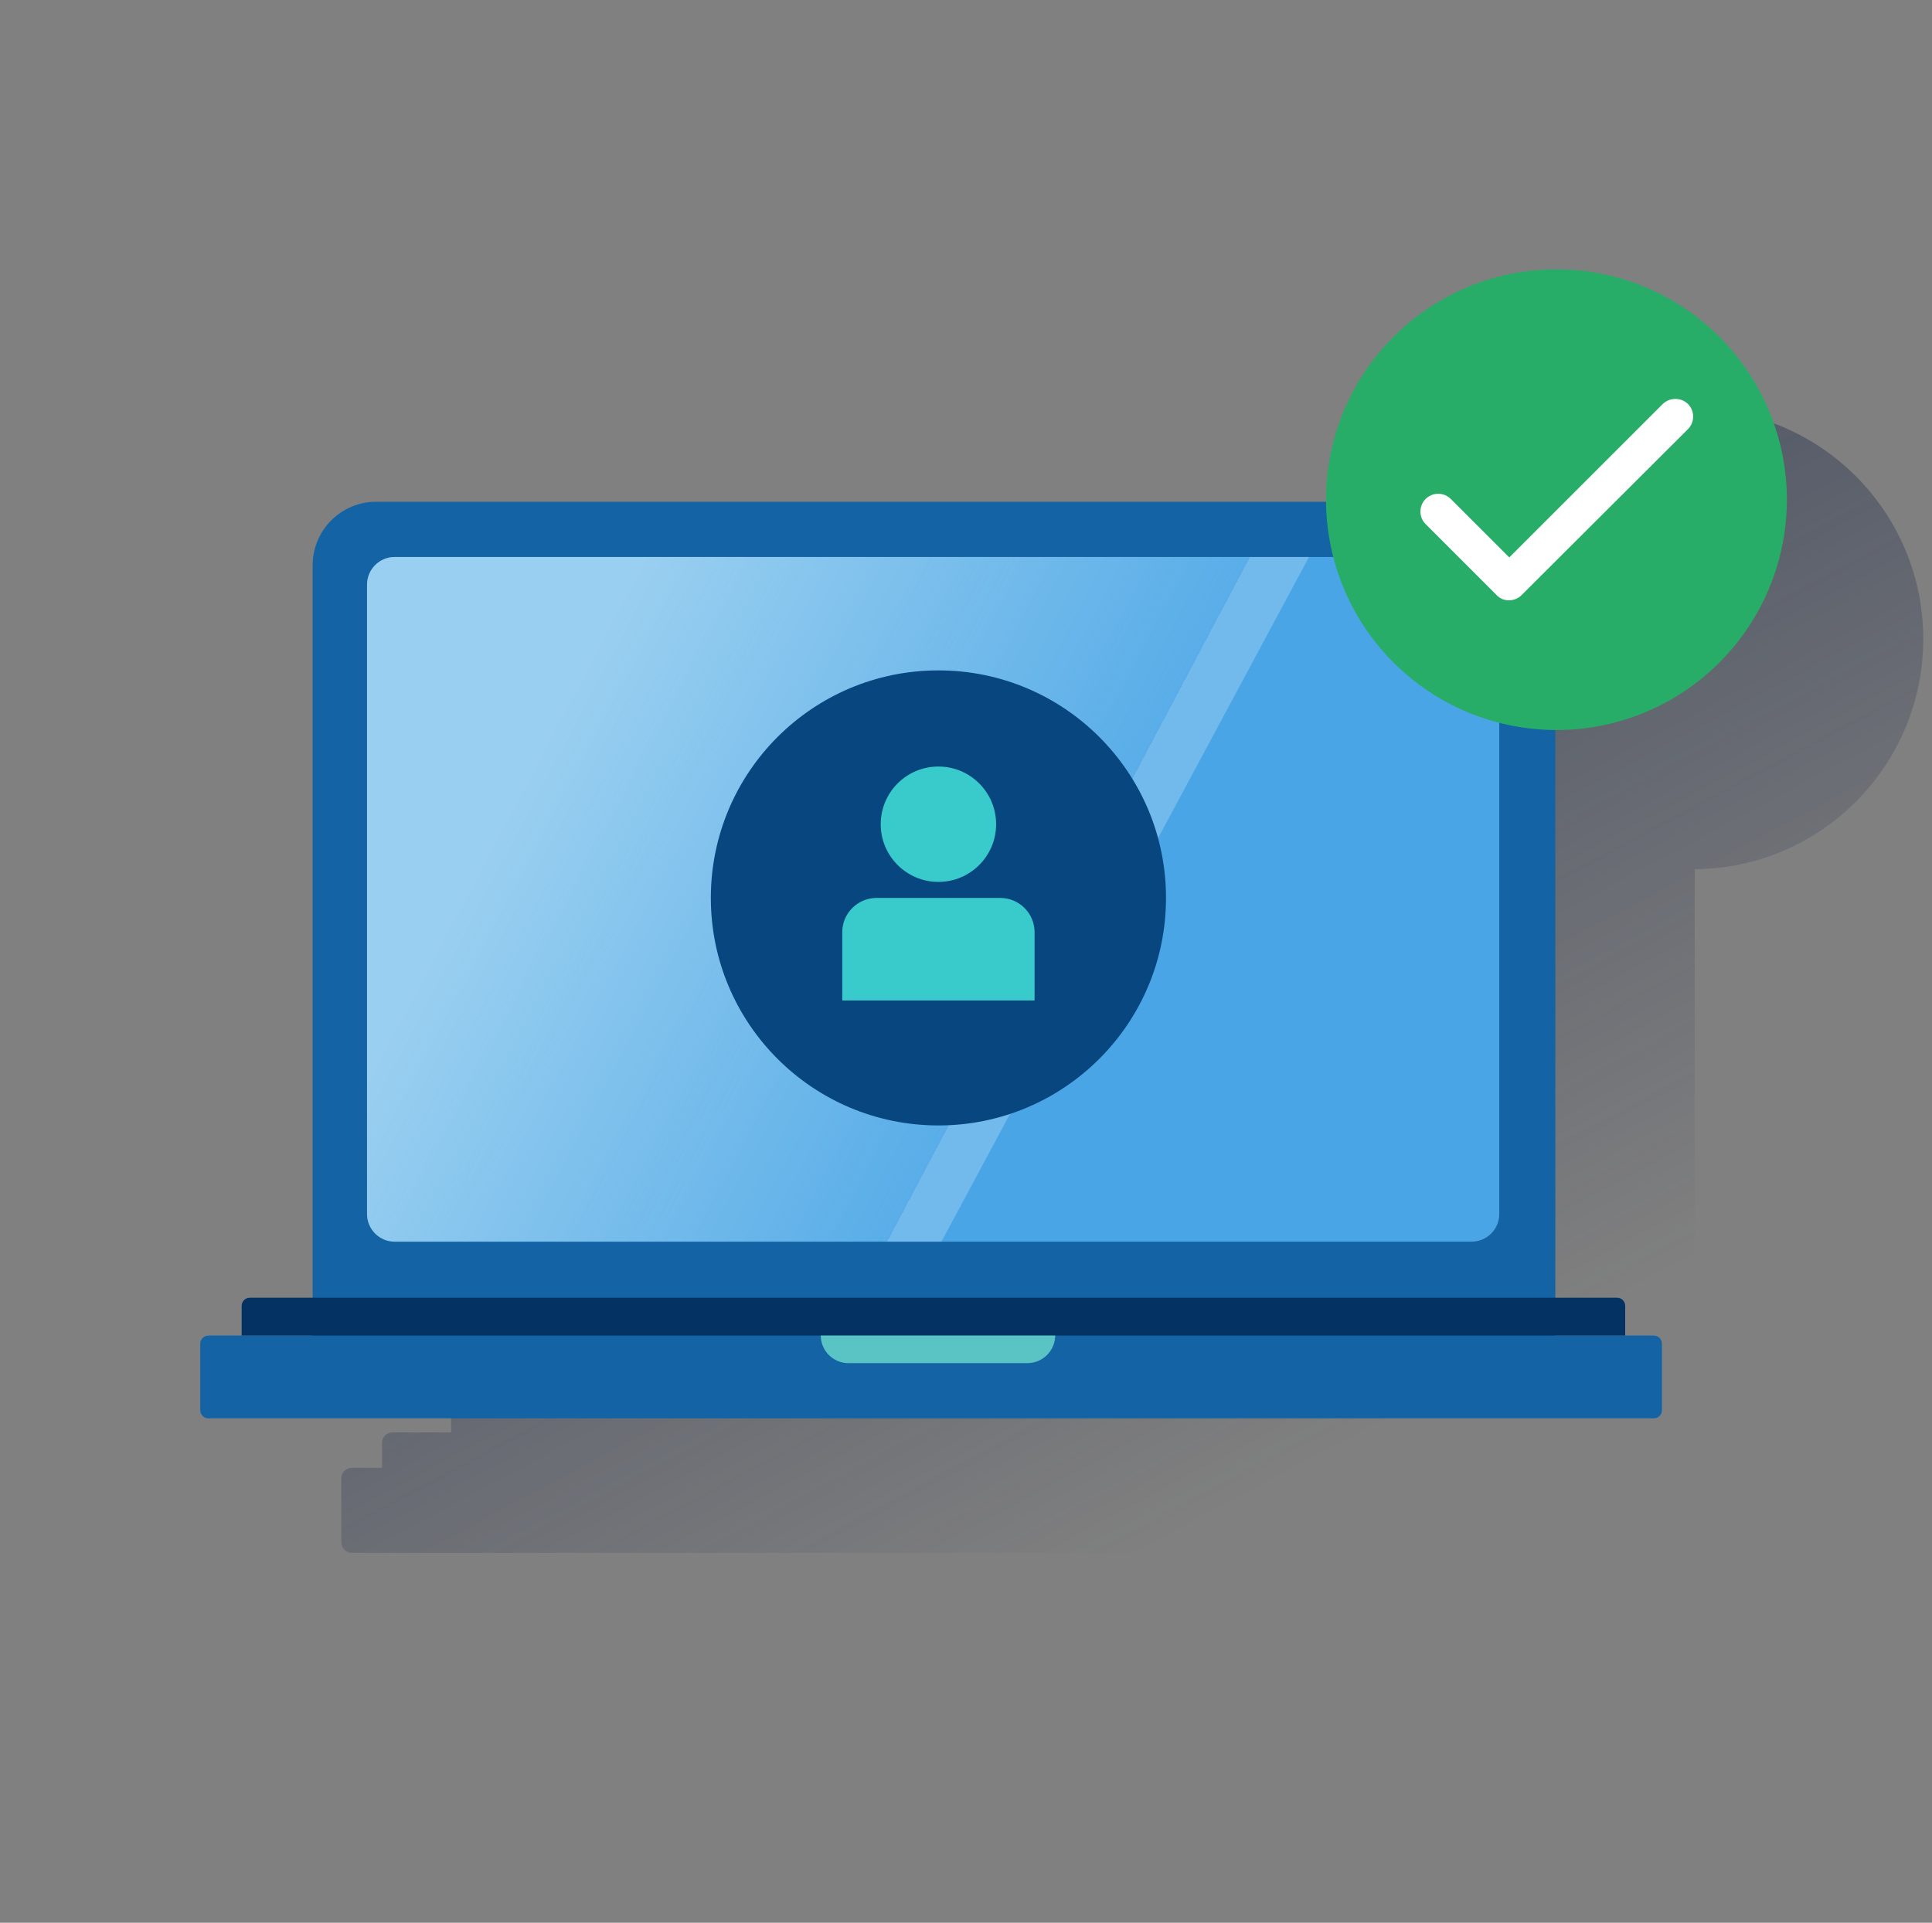
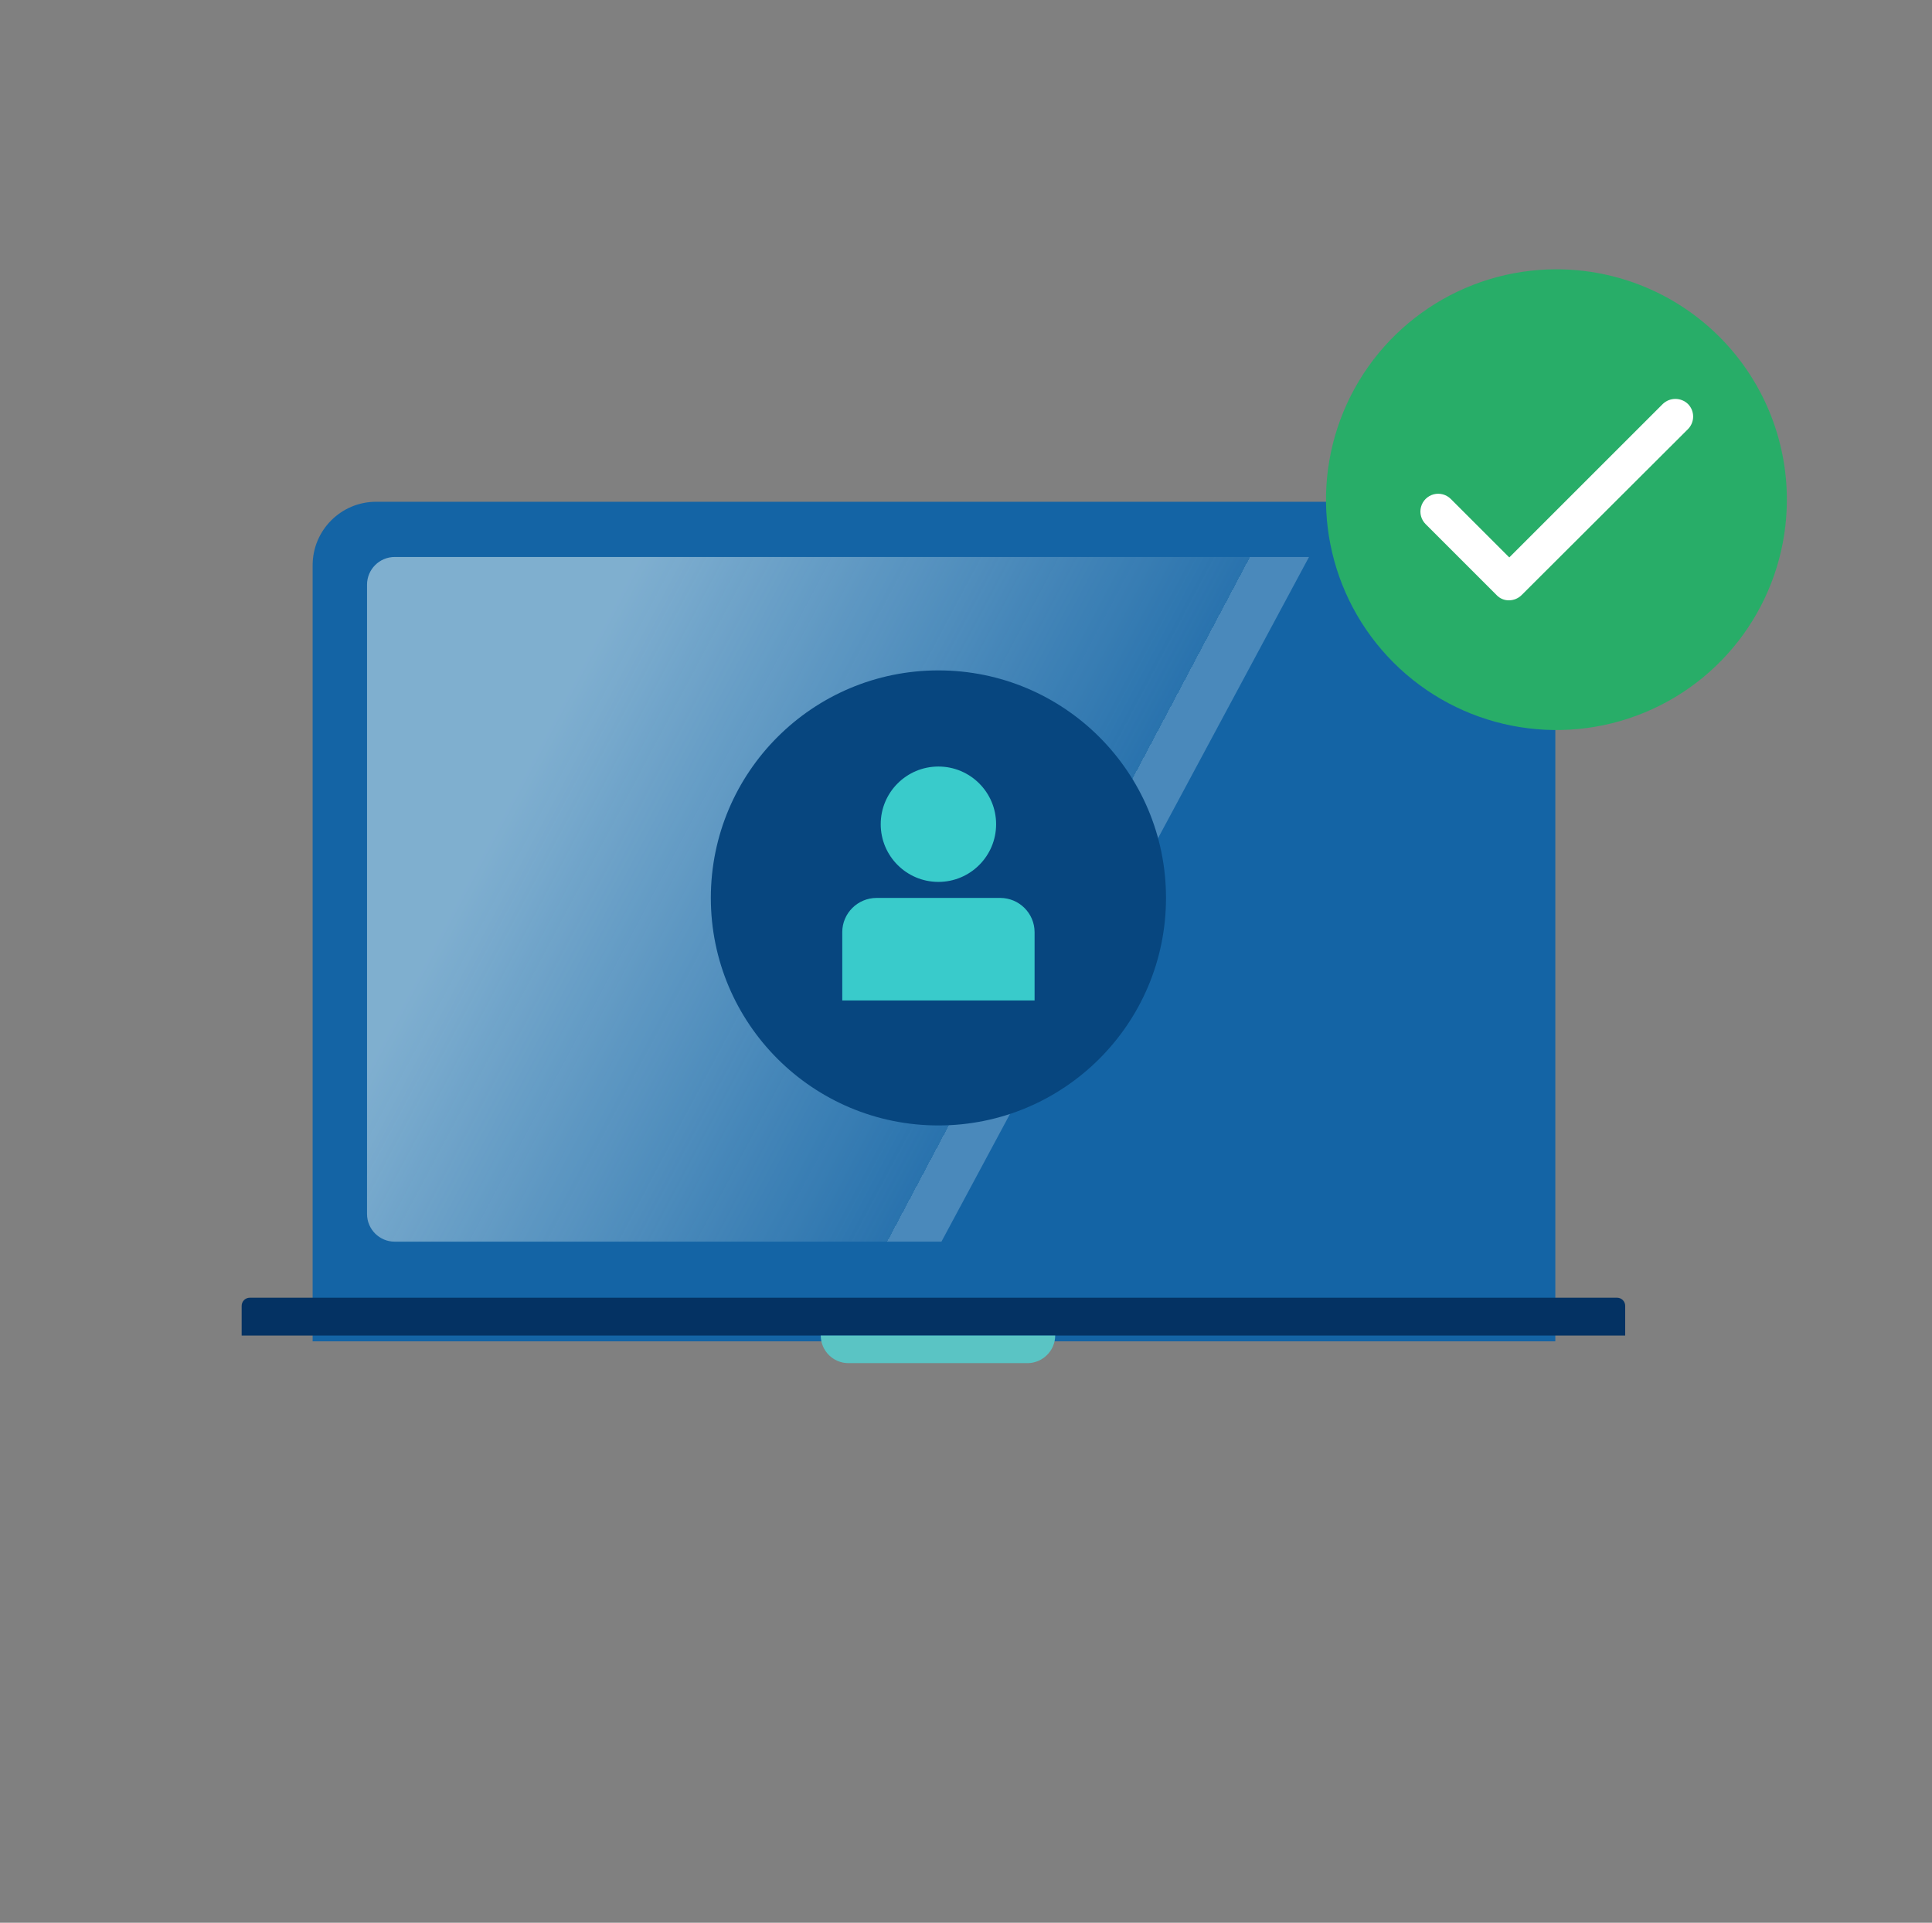
<svg xmlns="http://www.w3.org/2000/svg" width="221px" height="220px" viewBox="0 0 221 220" version="1.1">
  <rect x="0" y="0" width="221" height="220" fill="#808080" stroke="none" />
  <title>Easy-Acces</title>
  <defs>
    <linearGradient x1="30.242%" y1="26.89%" x2="72.09%" y2="83.824%" id="linearGradient-1">
      <stop stop-color="#192647" stop-opacity="0.5" offset="0%" />
      <stop stop-color="#192647" stop-opacity="0" offset="100%" />
    </linearGradient>
    <linearGradient x1="15.039%" y1="36.059%" x2="71.535%" y2="57.899%" id="linearGradient-2">
      <stop stop-color="#EAF9FA" offset="0%" />
      <stop stop-color="#EAF9FA" stop-opacity="0.2" offset="100%" />
      <stop stop-color="#EAF9FA" stop-opacity="0.5" offset="100%" />
    </linearGradient>
  </defs>
  <g id="Page-1" stroke="none" stroke-width="1" fill="none" fill-rule="evenodd">
    <g id="micros-home---Home---BBVA-API_Market---kc3pv95r.openweb.bbva" transform="translate(-990, -285)">
      <g id="Easy-Acces" transform="translate(990, 285)">
        <g id="Cuadrados_blancos">
          <rect id="Rectangle" x="0" y="0" width="220" height="220" />
        </g>
        <g id="Capa_2" transform="translate(22.733, 30.8)" fill-rule="nonzero">
-           <path d="M197.267,42.312 C197.267,27.763 185.473,15.969 170.924,15.969 C156.375,15.969 144.581,27.763 144.581,42.312 L38.196,42.312 C33.048,42.313 28.875,46.486 28.875,51.633 L28.875,51.633 L28.875,133.094 L22.188,133.094 C21.863,133.088 21.551,133.214 21.321,133.443 C21.092,133.673 20.966,133.985 20.972,134.31 L20.972,137.147 L17.527,137.147 C17.203,137.141 16.89,137.267 16.661,137.496 C16.431,137.725 16.305,138.038 16.311,138.362 L16.311,145.657 C16.305,145.982 16.431,146.294 16.661,146.524 C16.89,146.753 17.203,146.879 17.527,146.873 L182.474,146.873 C182.798,146.879 183.111,146.753 183.34,146.524 C183.57,146.294 183.696,145.982 183.69,145.657 L183.69,138.362 C183.696,138.038 183.57,137.725 183.34,137.496 C183.111,137.267 182.798,137.141 182.474,137.147 L179.029,137.147 L179.029,134.31 C179.035,133.985 178.909,133.673 178.68,133.443 C178.45,133.214 178.138,133.088 177.813,133.094 L171.126,133.094 L171.126,68.655 C185.594,68.539 197.262,56.78 197.267,42.312 L197.267,42.312 Z" id="Path" fill="url(#linearGradient-1)" />
          <path d="M20.295,26.611 L147.915,26.611 C151.927,26.611 155.18,29.865 155.18,33.877 L155.18,33.877 L155.18,122.674 L13.029,122.674 L13.029,33.877 C13.029,29.865 16.282,26.611 20.295,26.611 Z" id="Path" fill="#1464A5" />
-           <path d="M22.411,32.929 L145.609,32.929 C147.351,32.934 148.762,34.346 148.767,36.088 L148.767,108.111 C148.762,109.854 147.351,111.265 145.609,111.27 L22.411,111.27 C20.669,111.265 19.257,109.854 19.252,108.111 L19.252,36.088 C19.257,34.346 20.669,32.934 22.411,32.929 Z" id="Path" fill="#49A5E6" />
-           <path d="M1.12,122.011 L166.426,122.011 C166.678,122.006 166.922,122.104 167.101,122.283 C167.28,122.462 167.378,122.706 167.374,122.958 L167.374,130.54 C167.378,130.792 167.28,131.036 167.101,131.215 C166.922,131.394 166.678,131.492 166.426,131.487 L1.12,131.487 C0.867,131.492 0.623,131.394 0.445,131.215 C0.266,131.036 0.168,130.792 0.172,130.54 L0.172,122.958 C0.172,122.435 0.597,122.012 1.12,122.011 Z" id="Path" fill="#1464A5" />
          <path d="M163.172,122.011 L4.91,122.011 L4.91,118.631 C4.906,118.378 5.004,118.134 5.183,117.955 C5.362,117.777 5.606,117.678 5.858,117.683 L162.224,117.683 C162.477,117.678 162.721,117.777 162.9,117.955 C163.078,118.134 163.177,118.378 163.172,118.631 L163.172,122.011 Z" id="Path" fill="#043263" />
          <path d="M94.813,125.169 L74.312,125.169 C72.569,125.164 71.158,123.753 71.153,122.011 L97.972,122.011 C97.956,123.748 96.551,125.153 94.813,125.169 L94.813,125.169 Z" id="Path" fill="#5AC4C4" />
          <path d="M22.411,111.27 L84.957,111.27 L127.003,32.929 L22.411,32.929 C20.669,32.934 19.257,34.346 19.252,36.088 L19.252,108.111 C19.257,109.854 20.669,111.265 22.411,111.27 L22.411,111.27 Z" id="Path" fill="url(#linearGradient-2)" opacity="0.5" />
          <path d="M181.665,26.371 C181.665,37.032 175.243,46.643 165.393,50.723 C155.544,54.803 144.206,52.548 136.668,45.009 C129.129,37.471 126.874,26.134 130.954,16.284 C135.034,6.435 144.645,0.013 155.306,0.013 C162.297,0.013 169.001,2.789 173.945,7.733 C178.888,12.676 181.665,19.38 181.665,26.371" id="Path" fill="#28AD68" />
          <path d="M149.872,37.888 L149.872,37.888 C149.334,37.895 148.819,37.674 148.453,37.28 L140.343,29.169 C139.828,28.655 139.627,27.905 139.816,27.203 C140.004,26.5 140.553,25.951 141.255,25.763 C141.958,25.575 142.707,25.776 143.222,26.29 L149.913,32.981 L167.472,15.422 C168.277,14.652 169.546,14.652 170.351,15.422 C171.141,16.219 171.141,17.505 170.351,18.301 L151.332,37.28 C150.946,37.669 150.42,37.888 149.872,37.888 Z" id="Path" fill="#FFFFFF" />
          <g id="Group-2" transform="translate(58.3, 45.833)">
            <circle id="Oval" fill="#07467F" cx="26.312" cy="26.106" r="26.033" />
            <circle id="Oval" fill="#39CBCB" cx="26.312" cy="17.673" r="6.6" />
            <path d="M19.24,26.106 L33.383,26.106 C35.55,26.113 37.305,27.86 37.312,30.017 L37.312,37.84 L15.312,37.84 L15.312,30.017 C15.318,27.86 17.073,26.112 19.24,26.106 Z" id="Path" fill="#39CBCB" />
          </g>
        </g>
      </g>
    </g>
  </g>
</svg>